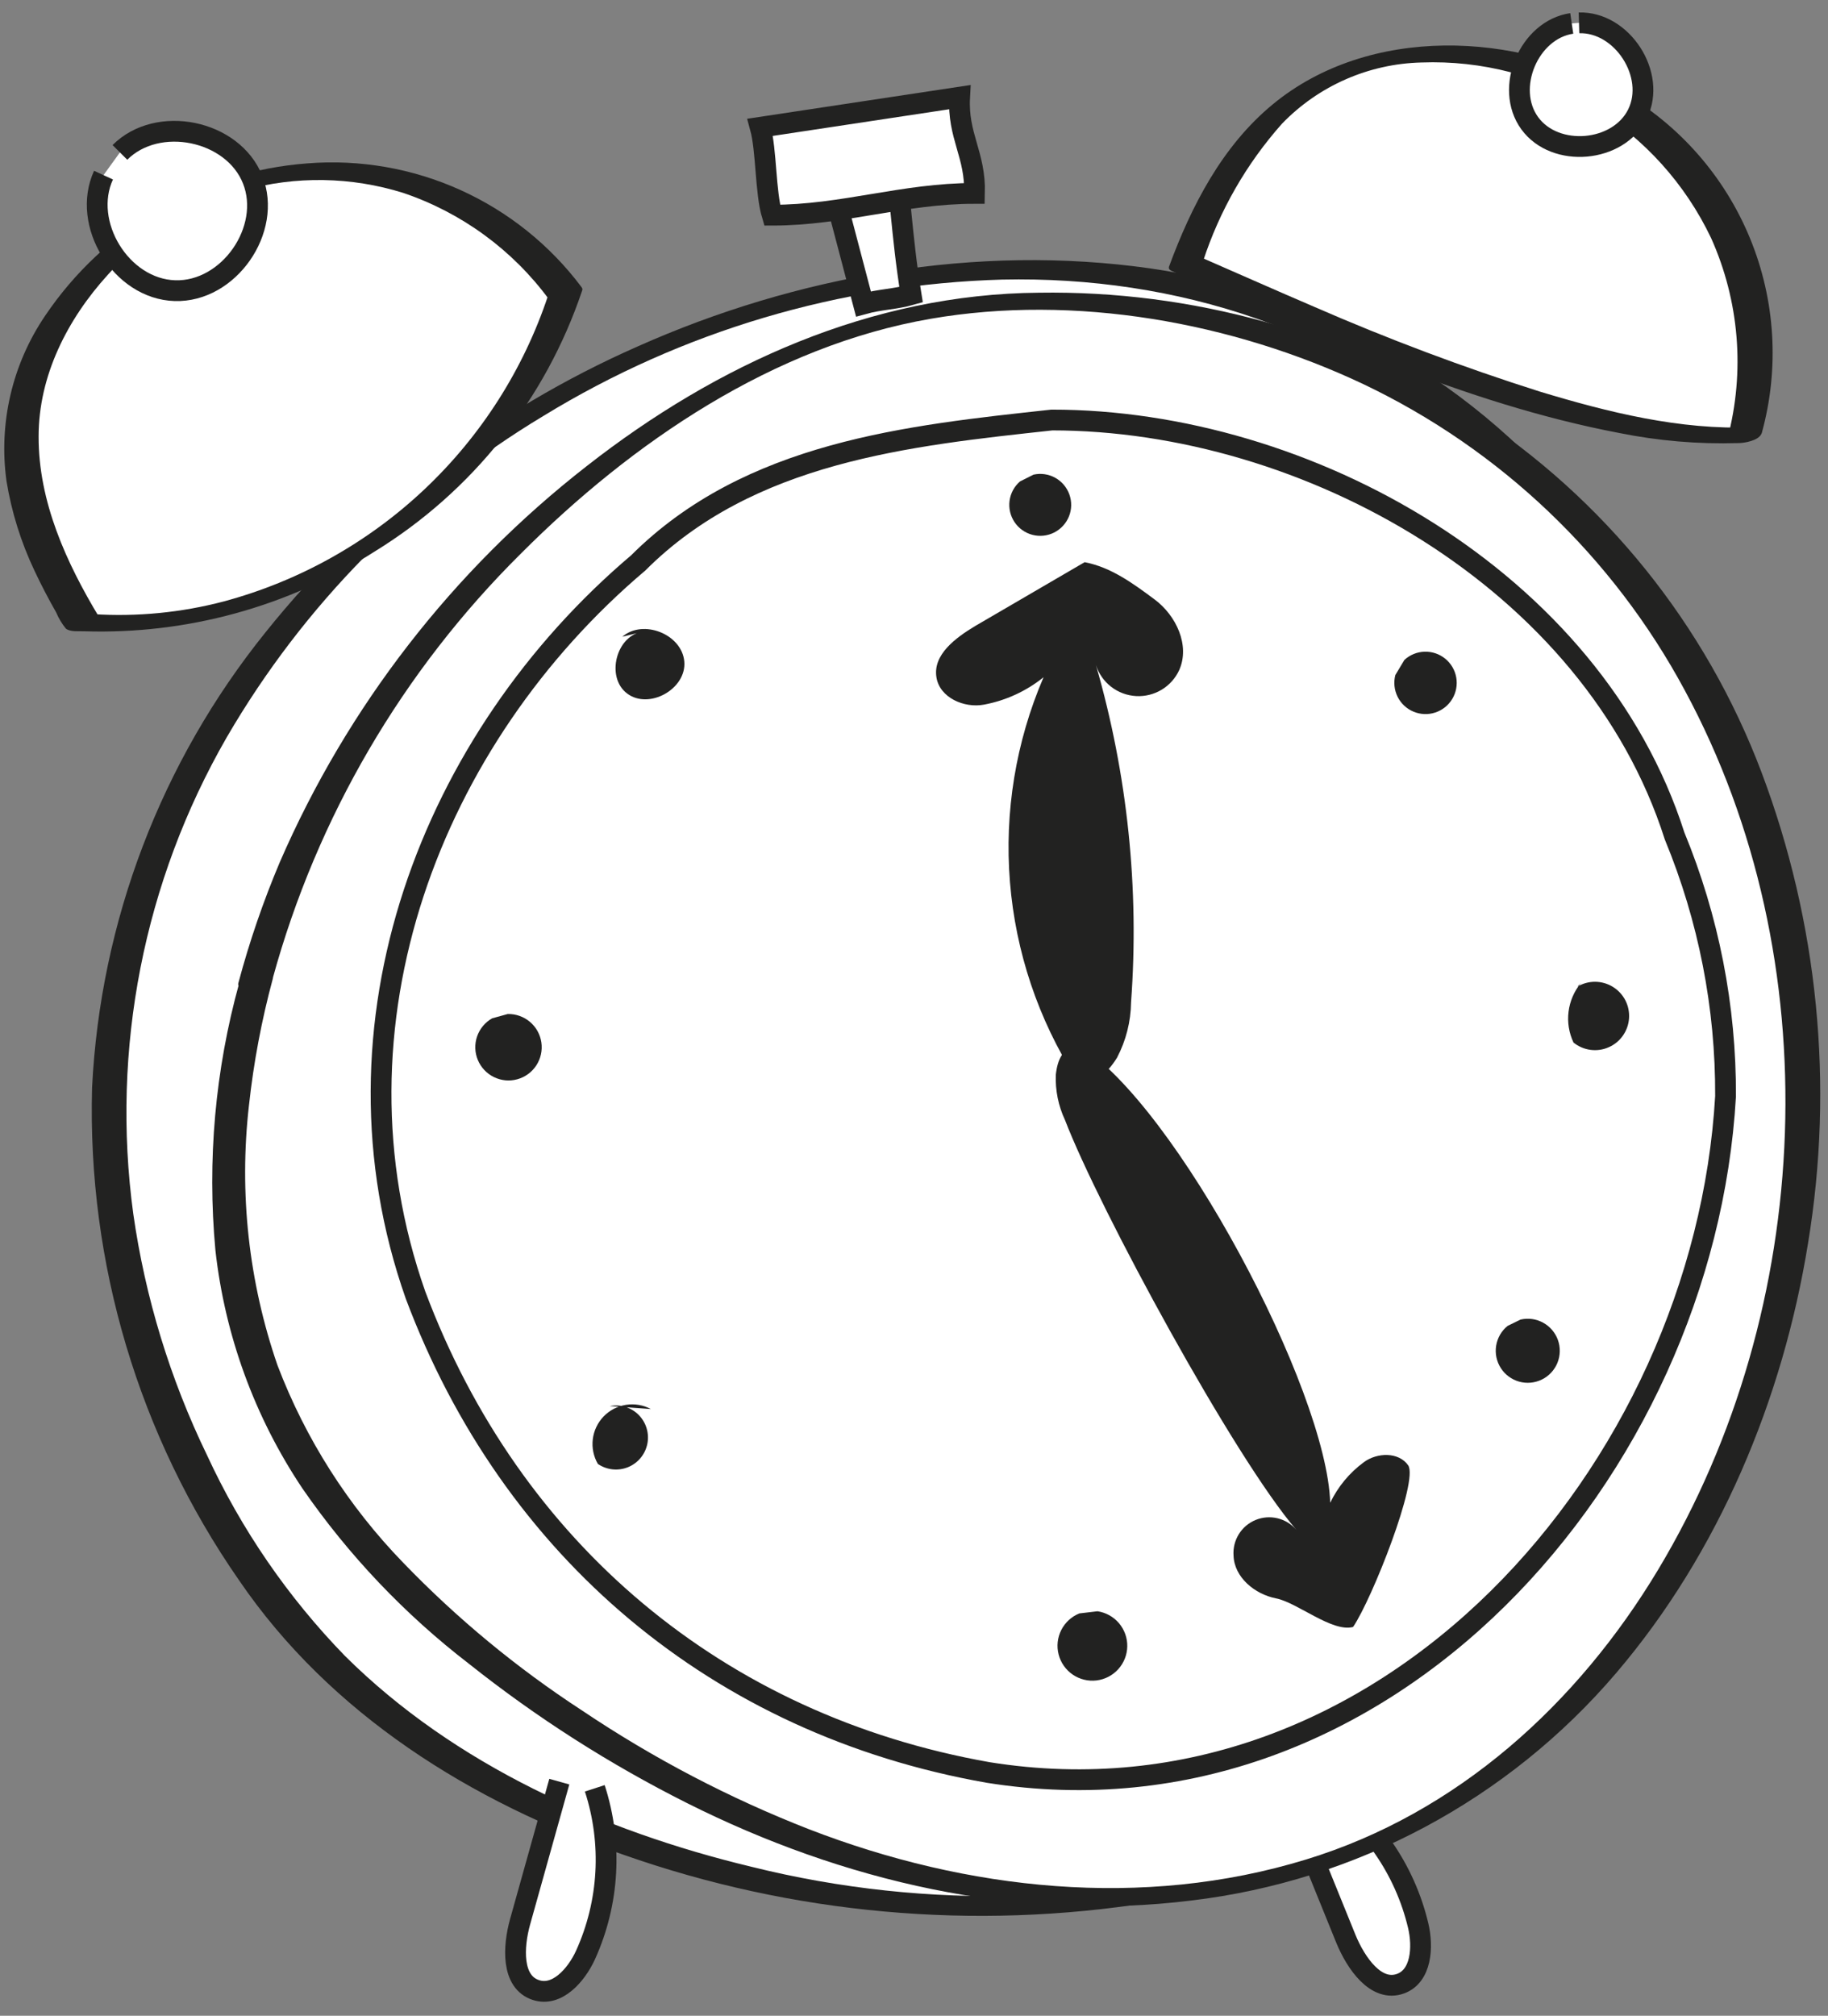
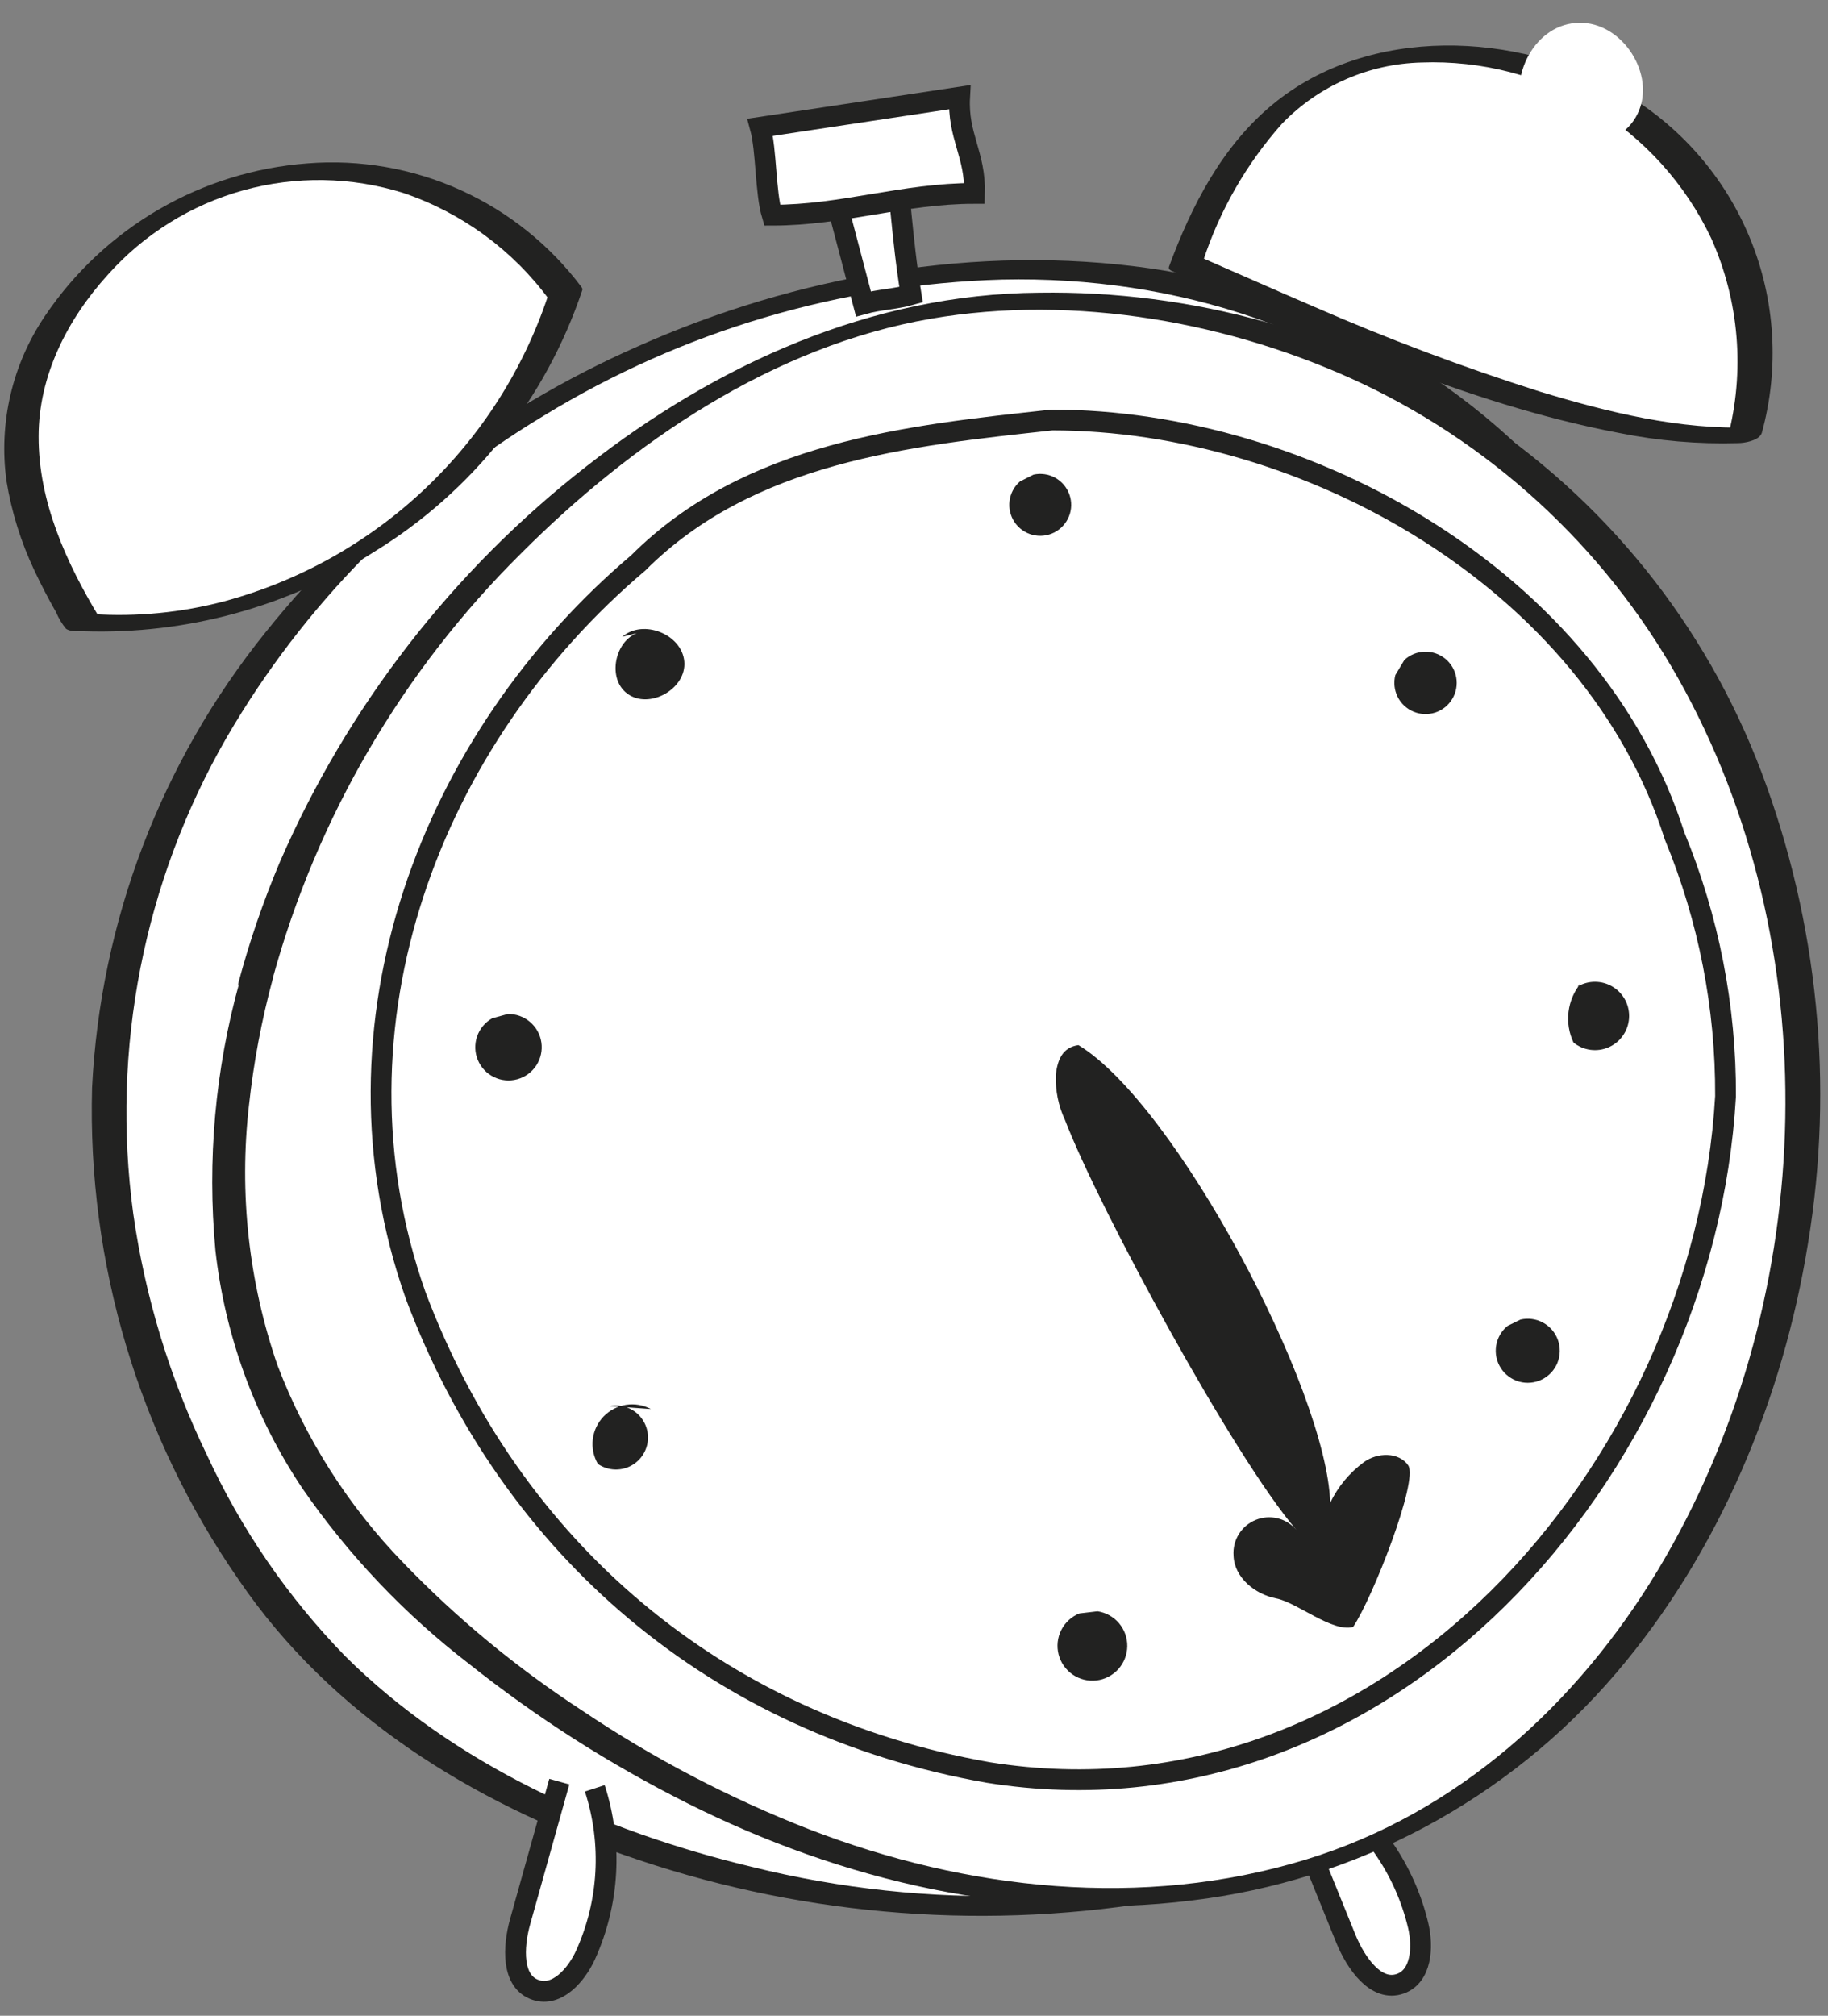
<svg xmlns="http://www.w3.org/2000/svg" width="88" height="97" viewBox="0 0 88 97" fill="none">
  <rect x="0" y="0" width="88" height="97" fill="#808080" stroke="none" />
  <g clipPath="url(#clip0_363_11901)">
    <path d="M62.163 86.836C63.045 88.994 63.924 91.155 64.799 93.317C65.274 94.463 66.243 95.884 67.423 95.455C68.426 95.088 68.518 93.701 68.271 92.658C67.628 89.956 65.991 87.596 63.687 86.045" fill="white" />
    <path d="M62.163 86.836C63.045 88.994 63.924 91.155 64.799 93.317C65.274 94.463 66.243 95.884 67.423 95.455C68.426 95.088 68.518 93.701 68.271 92.658C67.628 89.956 65.991 87.596 63.687 86.045" stroke="#222221" strokeWidth="0.573" strokeMiterlimit="10" />
    <path d="M62.186 89.401C68.684 87.252 74.856 83.556 78.844 78.003C83.097 72.072 84.529 64.547 84.758 57.252C85.011 49.275 83.922 41.161 80.707 33.854C77.492 26.548 72.037 20.101 64.925 16.473C56.902 12.393 47.349 12.152 38.639 14.359C24.753 17.872 12.306 27.934 7.395 41.396C3.017 53.43 5.561 66.375 12.908 76.587C19.212 85.395 31.034 90.043 41.521 91.338C48.468 92.228 55.525 91.567 62.186 89.401Z" fill="white" />
    <path d="M62.3 89.826C70.076 87.23 77.417 82.571 81.383 75.184C85.532 67.471 86.128 58.061 85.394 49.488C84.655 40.732 81.904 32.056 76.403 25.099C71.227 18.473 63.688 14.108 55.366 12.915C47.028 11.729 38.352 13.259 30.69 16.674C23.701 19.752 17.558 24.47 12.782 30.428C7.753 36.667 4.83 44.339 4.432 52.342C4.202 60.793 6.68 69.096 11.504 76.038C15.905 82.496 22.713 86.731 30.002 89.247C38.154 92.119 46.895 92.907 55.429 91.539C57.76 91.146 60.058 90.581 62.306 89.849C62.541 89.768 63.119 89.568 63.022 89.218C62.925 88.869 62.3 88.955 62.082 89.029C53.679 91.681 44.707 91.956 36.157 89.826C28.994 88.106 21.888 84.932 16.61 79.688C13.862 76.864 11.614 73.593 9.962 70.015C8.186 66.352 6.989 62.435 6.415 58.405C5.338 50.477 6.92 42.415 10.914 35.482C14.613 29.122 19.861 23.799 26.168 20.01C32.83 15.935 40.442 13.675 48.248 13.454C56.661 13.271 64.827 15.901 71.073 21.637C77.125 27.202 80.907 34.749 82.661 42.714C83.617 47.184 84.049 51.749 83.95 56.319C83.938 60.499 83.401 64.662 82.351 68.708C81.32 72.7 79.427 76.416 76.804 79.597C74.199 82.579 71.025 85.012 67.469 86.754C65.727 87.633 63.923 88.382 62.071 88.995C61.836 89.075 61.257 89.276 61.354 89.625C61.452 89.975 62.076 89.889 62.3 89.826Z" fill="#222221" />
    <path d="M12.346 47.19C10.684 53.494 10.421 60.319 12.782 66.388C15.297 72.863 20.547 77.912 26.243 81.86C32.472 86.204 39.504 89.551 46.993 90.783C54.483 92.015 62.466 91.029 69.051 87.241C76.46 82.978 81.624 75.471 84.391 67.385C88.804 54.485 87.257 39.351 79.073 28.417C71.773 18.675 60.117 13.976 48.163 14.526C37.847 14.996 28.019 21.976 21.538 29.666C17.215 34.755 14.075 40.74 12.346 47.19Z" fill="white" />
    <path d="M11.516 47.305C10.357 51.486 9.969 55.844 10.37 60.164C10.826 64.266 12.263 68.197 14.559 71.626C16.779 74.838 19.485 77.686 22.581 80.067C25.839 82.656 29.355 84.9 33.074 86.766C40.564 90.525 48.982 92.496 57.361 91.453C65.311 90.505 72.612 86.595 77.807 80.502C82.759 74.697 85.83 67.322 87.039 59.826C88.298 52.206 87.525 44.388 84.799 37.162C82.116 30.055 77.231 23.992 70.856 19.861C64.606 15.978 57.371 13.973 50.014 14.085C41.957 14.148 34.507 17.523 28.238 22.434C21.799 27.45 16.721 34.001 13.47 41.488C12.671 43.377 12.005 45.318 11.476 47.299C11.332 47.838 12.989 47.597 13.132 47.07C15.258 39.327 19.38 32.278 25.086 26.629C30.432 21.276 37.229 16.646 44.81 15.339C51.739 14.142 59.32 15.5 65.635 18.486C72.23 21.627 77.65 26.79 81.108 33.225C88.111 46.193 87.377 62.944 79.83 75.522C75.951 81.986 70.168 87.253 62.868 89.482C55.011 91.889 46.547 90.961 38.965 88.032C35.113 86.531 31.439 84.609 28.008 82.302C24.884 80.267 22.001 77.885 19.413 75.201C16.771 72.48 14.712 69.249 13.361 65.706C11.971 61.688 11.501 57.408 11.986 53.184C12.209 51.129 12.593 49.094 13.132 47.099C13.292 46.531 11.653 46.772 11.516 47.305Z" fill="#222221" />
    <path d="M83.068 52.755C82.036 70.743 66.719 88.354 47.572 85.293C34.553 83.001 24.599 74.572 20.003 62.319C15.418 49.3 20.77 35.512 30.724 27.088C36.083 21.73 43.744 20.962 50.638 20.211C62.89 20.211 76.672 27.873 80.615 40.228C82.255 44.2 83.089 48.458 83.068 52.755Z" fill="white" stroke="#222221" strokeWidth="0.573" strokeMiterlimit="10" />
-     <path d="M52.759 32.004C52.892 32.418 53.147 32.782 53.49 33.048C53.834 33.314 54.25 33.47 54.684 33.495C55.118 33.521 55.549 33.414 55.922 33.19C56.294 32.966 56.59 32.634 56.77 32.239C57.292 31.058 56.627 29.626 55.59 28.852C54.552 28.078 53.481 27.293 52.214 27.053L46.954 30.119C45.997 30.692 44.902 31.505 45.08 32.594C45.234 33.568 46.409 34.09 47.372 33.907C48.421 33.711 49.406 33.258 50.237 32.589C48.902 35.692 48.346 39.075 48.619 42.442C48.892 45.809 49.984 49.059 51.802 51.906C52.684 52.187 53.286 51.683 53.773 50.898C54.205 50.075 54.437 49.162 54.449 48.233C54.852 42.766 54.279 37.271 52.759 32.004Z" fill="#222221" />
    <path d="M62.409 73.62C62.174 73.344 61.858 73.148 61.506 73.062C61.153 72.976 60.783 73.004 60.447 73.141C60.111 73.278 59.827 73.519 59.636 73.827C59.445 74.135 59.357 74.496 59.383 74.858C59.417 75.901 60.403 76.715 61.429 76.915C62.455 77.116 64.128 78.56 65.137 78.291C66.059 76.933 68.294 71.254 67.79 70.514C67.337 69.861 66.294 69.89 65.658 70.36C64.966 70.868 64.409 71.539 64.036 72.314C63.87 66.87 56.587 53.122 51.916 50.291C51.171 50.394 50.908 50.973 50.827 51.718C50.798 52.469 50.949 53.215 51.269 53.896C52.908 58.165 59.423 70.159 62.409 73.62Z" fill="#222221" />
    <path d="M49.75 22.841C50.105 22.761 50.476 22.814 50.795 22.989C51.113 23.164 51.357 23.45 51.479 23.792C51.602 24.134 51.596 24.509 51.461 24.847C51.326 25.184 51.072 25.461 50.748 25.625C50.423 25.789 50.05 25.828 49.699 25.736C49.347 25.643 49.041 25.426 48.839 25.124C48.637 24.822 48.552 24.456 48.6 24.096C48.649 23.736 48.827 23.405 49.102 23.168" fill="#222221" />
    <path d="M30.988 30.389C29.67 30.532 29.137 32.584 30.192 33.374C31.246 34.165 33.057 33.151 32.942 31.833C32.828 30.515 30.954 29.776 29.957 30.641" fill="#222221" />
    <path d="M24.444 48.795C24.834 48.787 25.213 48.921 25.511 49.173C25.809 49.424 26.005 49.776 26.061 50.162C26.118 50.548 26.031 50.942 25.818 51.268C25.604 51.595 25.279 51.832 24.903 51.935C24.527 52.039 24.126 52.001 23.776 51.829C23.425 51.658 23.15 51.364 23.001 51.003C22.852 50.643 22.841 50.24 22.968 49.871C23.096 49.503 23.353 49.193 23.693 49.002" fill="#222221" />
    <path d="M31.332 67.804C30.966 67.608 30.545 67.537 30.135 67.601C29.725 67.666 29.347 67.862 29.058 68.161C28.77 68.46 28.587 68.845 28.537 69.257C28.487 69.669 28.573 70.087 28.782 70.446C28.991 70.589 29.233 70.678 29.486 70.706C29.738 70.733 29.994 70.698 30.229 70.603C30.465 70.507 30.673 70.356 30.836 70.16C30.999 69.965 31.11 69.733 31.162 69.484C31.213 69.235 31.202 68.978 31.129 68.734C31.057 68.49 30.925 68.269 30.747 68.088C30.568 67.908 30.347 67.774 30.104 67.7C29.861 67.625 29.604 67.612 29.355 67.661" fill="#222221" />
    <path d="M52.833 77.535C53.235 77.594 53.603 77.798 53.867 78.108C54.13 78.418 54.273 78.813 54.267 79.22C54.261 79.627 54.107 80.018 53.835 80.32C53.562 80.623 53.189 80.816 52.785 80.864C52.381 80.912 51.973 80.811 51.638 80.581C51.302 80.35 51.062 80.006 50.961 79.612C50.86 79.217 50.906 78.8 51.09 78.437C51.274 78.074 51.584 77.79 51.962 77.638" fill="#222221" />
    <path d="M73.194 63.5C73.563 63.413 73.951 63.465 74.283 63.647C74.616 63.828 74.87 64.125 74.998 64.481C75.126 64.838 75.117 65.229 74.975 65.58C74.832 65.931 74.566 66.218 74.225 66.384C73.885 66.551 73.496 66.587 73.131 66.485C72.766 66.383 72.452 66.15 72.248 65.831C72.044 65.512 71.964 65.129 72.025 64.755C72.085 64.381 72.281 64.042 72.575 63.804" fill="#222221" />
    <path d="M76.105 47.304C75.779 47.699 75.573 48.178 75.51 48.685C75.447 49.193 75.53 49.708 75.75 50.17C75.984 50.358 76.265 50.479 76.563 50.519C76.861 50.559 77.164 50.517 77.439 50.396C77.715 50.276 77.952 50.083 78.125 49.837C78.298 49.592 78.401 49.304 78.422 49.004C78.443 48.704 78.382 48.404 78.245 48.137C78.107 47.87 77.899 47.645 77.643 47.488C77.388 47.331 77.093 47.246 76.793 47.244C76.492 47.242 76.197 47.322 75.939 47.476" fill="#222221" />
    <path d="M67.607 31.757C67.872 31.512 68.217 31.371 68.578 31.36C68.939 31.349 69.292 31.468 69.572 31.696C69.852 31.923 70.041 32.244 70.104 32.6C70.166 32.956 70.099 33.322 69.913 33.632C69.728 33.942 69.437 34.174 69.094 34.287C68.751 34.4 68.379 34.385 68.046 34.246C67.713 34.107 67.441 33.852 67.28 33.529C67.12 33.205 67.081 32.835 67.171 32.485" fill="#222221" />
    <path d="M27.206 14.107C24.175 23.757 14.026 30.657 3.957 29.946C1.304 25.579 -0.123 21.058 2.186 16.474C3.371 14.2 5.105 12.259 7.231 10.827C9.356 9.395 11.806 8.517 14.358 8.273C16.821 8.05 19.3 8.47 21.553 9.493C23.805 10.516 25.753 12.105 27.206 14.107Z" fill="white" />
    <path d="M26.381 14.234C25.197 17.783 23.153 20.983 20.431 23.549C17.709 26.115 14.394 27.966 10.782 28.939C8.727 29.48 6.599 29.687 4.478 29.552L4.788 29.724C3.195 27.088 1.848 24.142 1.859 21.002C1.859 18.073 3.246 15.363 5.183 13.231C6.923 11.273 9.191 9.859 11.715 9.158C14.239 8.458 16.912 8.501 19.412 9.283C22.222 10.233 24.673 12.023 26.432 14.412C26.719 14.79 28.318 14.24 27.985 13.804C26.467 11.784 24.462 10.179 22.158 9.14C19.854 8.101 17.325 7.662 14.805 7.861C12.279 8.049 9.829 8.808 7.639 10.081C5.449 11.354 3.577 13.107 2.163 15.208C0.588 17.535 -0.071 20.362 0.312 23.145C0.556 24.64 1.01 26.092 1.659 27.46C1.98 28.142 2.329 28.813 2.702 29.466C2.82 29.748 2.979 30.013 3.172 30.251C3.389 30.417 3.791 30.366 4.043 30.377C8.985 30.537 13.861 29.201 18.031 26.543C22.73 23.655 26.267 19.21 28.025 13.982C28.192 13.529 26.541 13.741 26.381 14.234Z" fill="#222221" />
    <path d="M83.99 20.938C76.231 21.305 64.764 16.055 57.091 12.697C58.81 7.895 61.498 3.935 66.501 2.892C69.015 2.396 71.614 2.537 74.061 3.3C76.508 4.064 78.725 5.427 80.512 7.265C82.222 9.05 83.441 11.248 84.051 13.643C84.66 16.04 84.64 18.552 83.99 20.938Z" fill="white" />
    <path d="M84.352 20.56C80.885 20.703 77.406 19.837 74.117 18.84C70.424 17.669 66.796 16.305 63.246 14.755C61.412 13.969 59.59 13.161 57.767 12.365L57.911 12.583C58.709 10.134 60.004 7.877 61.716 5.952C63.479 4.127 65.889 3.069 68.426 3.007C71.323 2.899 74.187 3.642 76.666 5.145C79.145 6.647 81.129 8.842 82.374 11.459C83.731 14.484 84.01 17.882 83.165 21.087C83.056 21.534 84.695 21.293 84.816 20.823C85.668 17.724 85.466 14.428 84.241 11.456C83.016 8.484 80.837 6.003 78.048 4.405C73.051 1.5 65.905 1.202 61.274 5.018C58.833 7.03 57.355 9.906 56.277 12.829C56.237 12.949 56.335 13.007 56.426 13.047C63.383 16.096 70.438 19.408 77.945 20.835C79.83 21.216 81.753 21.379 83.675 21.322C83.985 21.322 84.615 21.207 84.781 20.903C84.948 20.6 84.604 20.548 84.352 20.56Z" fill="#222221" />
-     <path d="M5.773 7.334C7.59 5.512 11.212 6.251 12.163 8.646C13.114 11.042 11.017 14.067 8.421 13.987C5.825 13.907 3.911 10.755 4.983 8.428" fill="white" />
-     <path d="M5.773 7.334C7.59 5.512 11.212 6.251 12.163 8.646C13.114 11.042 11.017 14.067 8.421 13.987C5.825 13.907 3.911 10.755 4.983 8.428" stroke="#222221" strokeWidth="0.573" strokeMiterlimit="10" />
    <path d="M75.664 1.127C73.601 1.431 72.415 4.245 73.641 5.929C74.867 7.614 77.916 7.351 78.833 5.477C79.75 3.603 78.099 1.041 76.013 1.099" fill="white" />
-     <path d="M75.664 1.127C73.601 1.431 72.415 4.245 73.641 5.929C74.867 7.614 77.916 7.351 78.833 5.477C79.75 3.603 78.099 1.041 76.013 1.099" stroke="#222221" strokeWidth="0.573" strokeMiterlimit="10" />
    <path d="M43.859 14.182C43.091 14.4 42.352 14.406 41.566 14.624L39.916 8.36C41.125 8.125 41.635 6.544 42.873 6.309C43.372 9.266 43.377 11.214 43.859 14.182Z" fill="white" stroke="#222221" strokeWidth="0.573" strokeMiterlimit="10" />
    <path d="M46.197 4.676L36.598 6.126C36.902 7.232 36.839 9.249 37.171 10.355C40.581 10.355 43.475 9.306 46.913 9.306C46.965 7.438 46.094 6.544 46.197 4.676Z" fill="white" stroke="#222221" strokeWidth="0.573" strokeMiterlimit="10" />
    <path d="M26.925 85.734C26.299 87.973 25.67 90.218 25.04 92.468C24.701 93.677 24.61 95.379 25.802 95.763C26.816 96.095 27.739 95.052 28.186 94.078C29.331 91.553 29.49 88.692 28.633 86.055" fill="white" />
    <path d="M26.925 85.734C26.299 87.973 25.67 90.218 25.04 92.468C24.701 93.677 24.61 95.379 25.802 95.763C26.816 96.095 27.739 95.052 28.186 94.078C29.331 91.553 29.49 88.692 28.633 86.055" stroke="#222221" strokeWidth="0.573" strokeMiterlimit="10" />
  </g>
  <defs>
    <clipPath id="clip0_363_11901">
      <rect width="87.438" height="95.3" fill="white" transform="translate(0.203 0.812)" />
    </clipPath>
  </defs>
</svg>